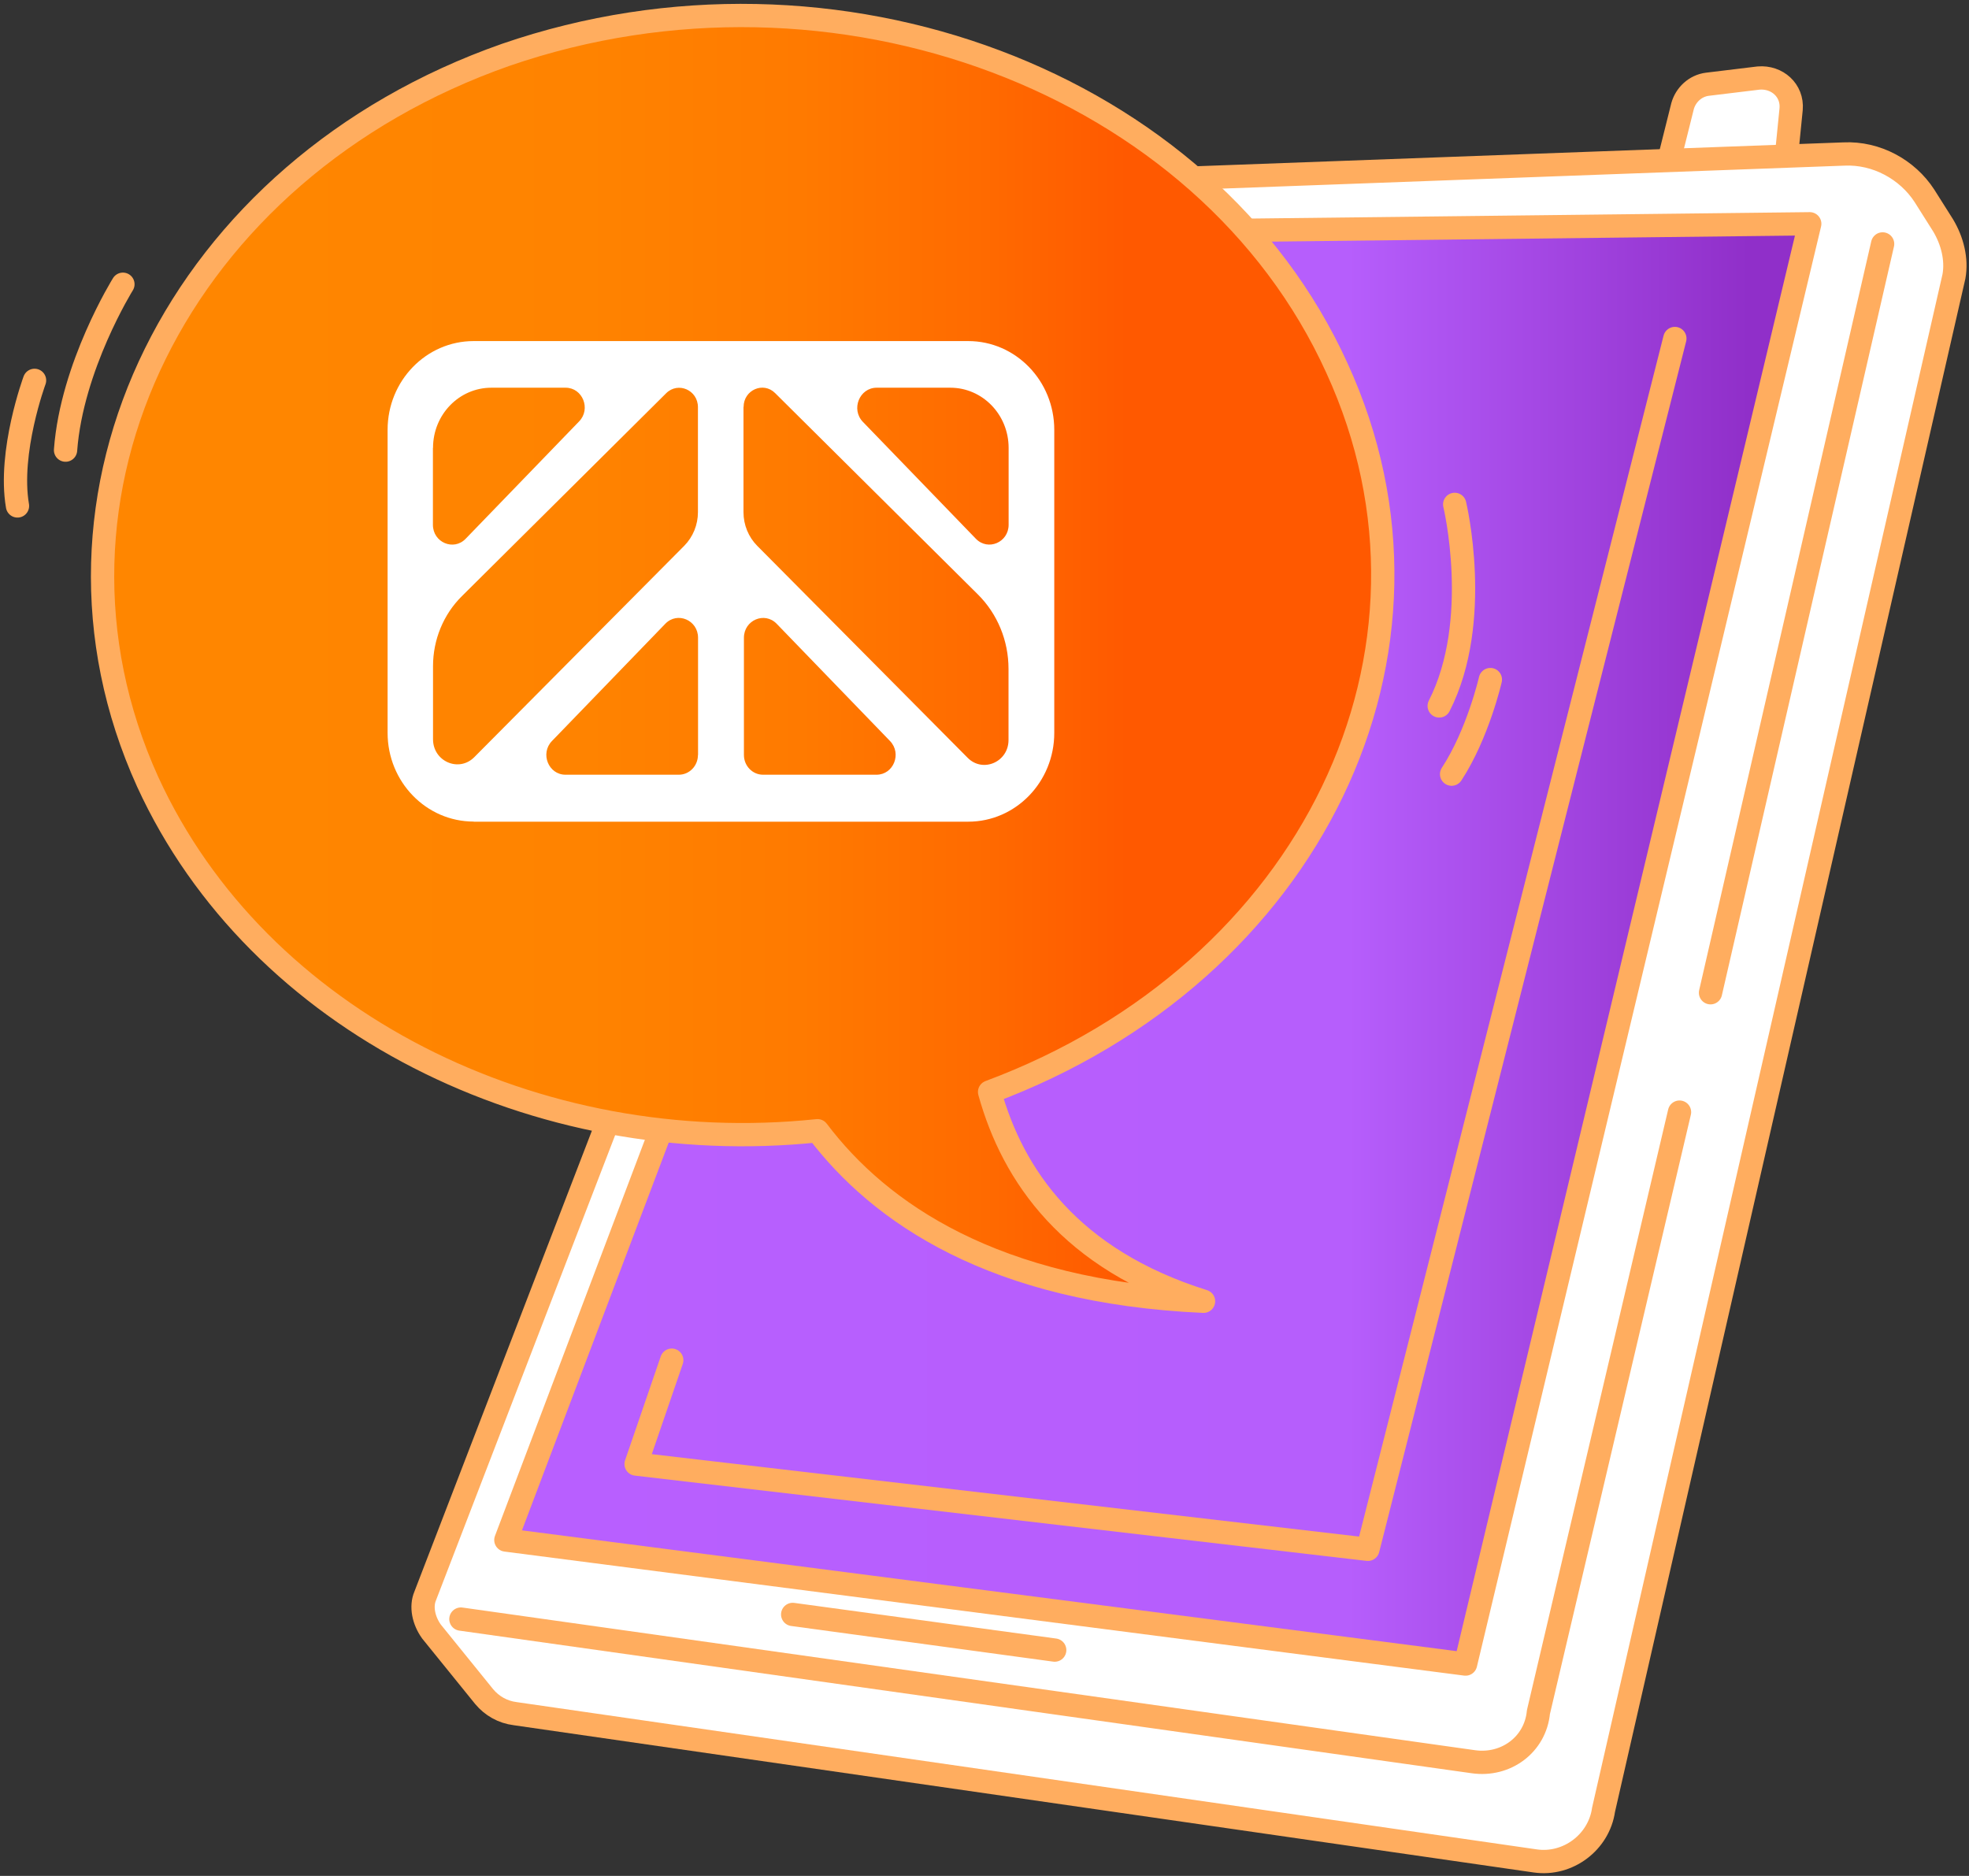
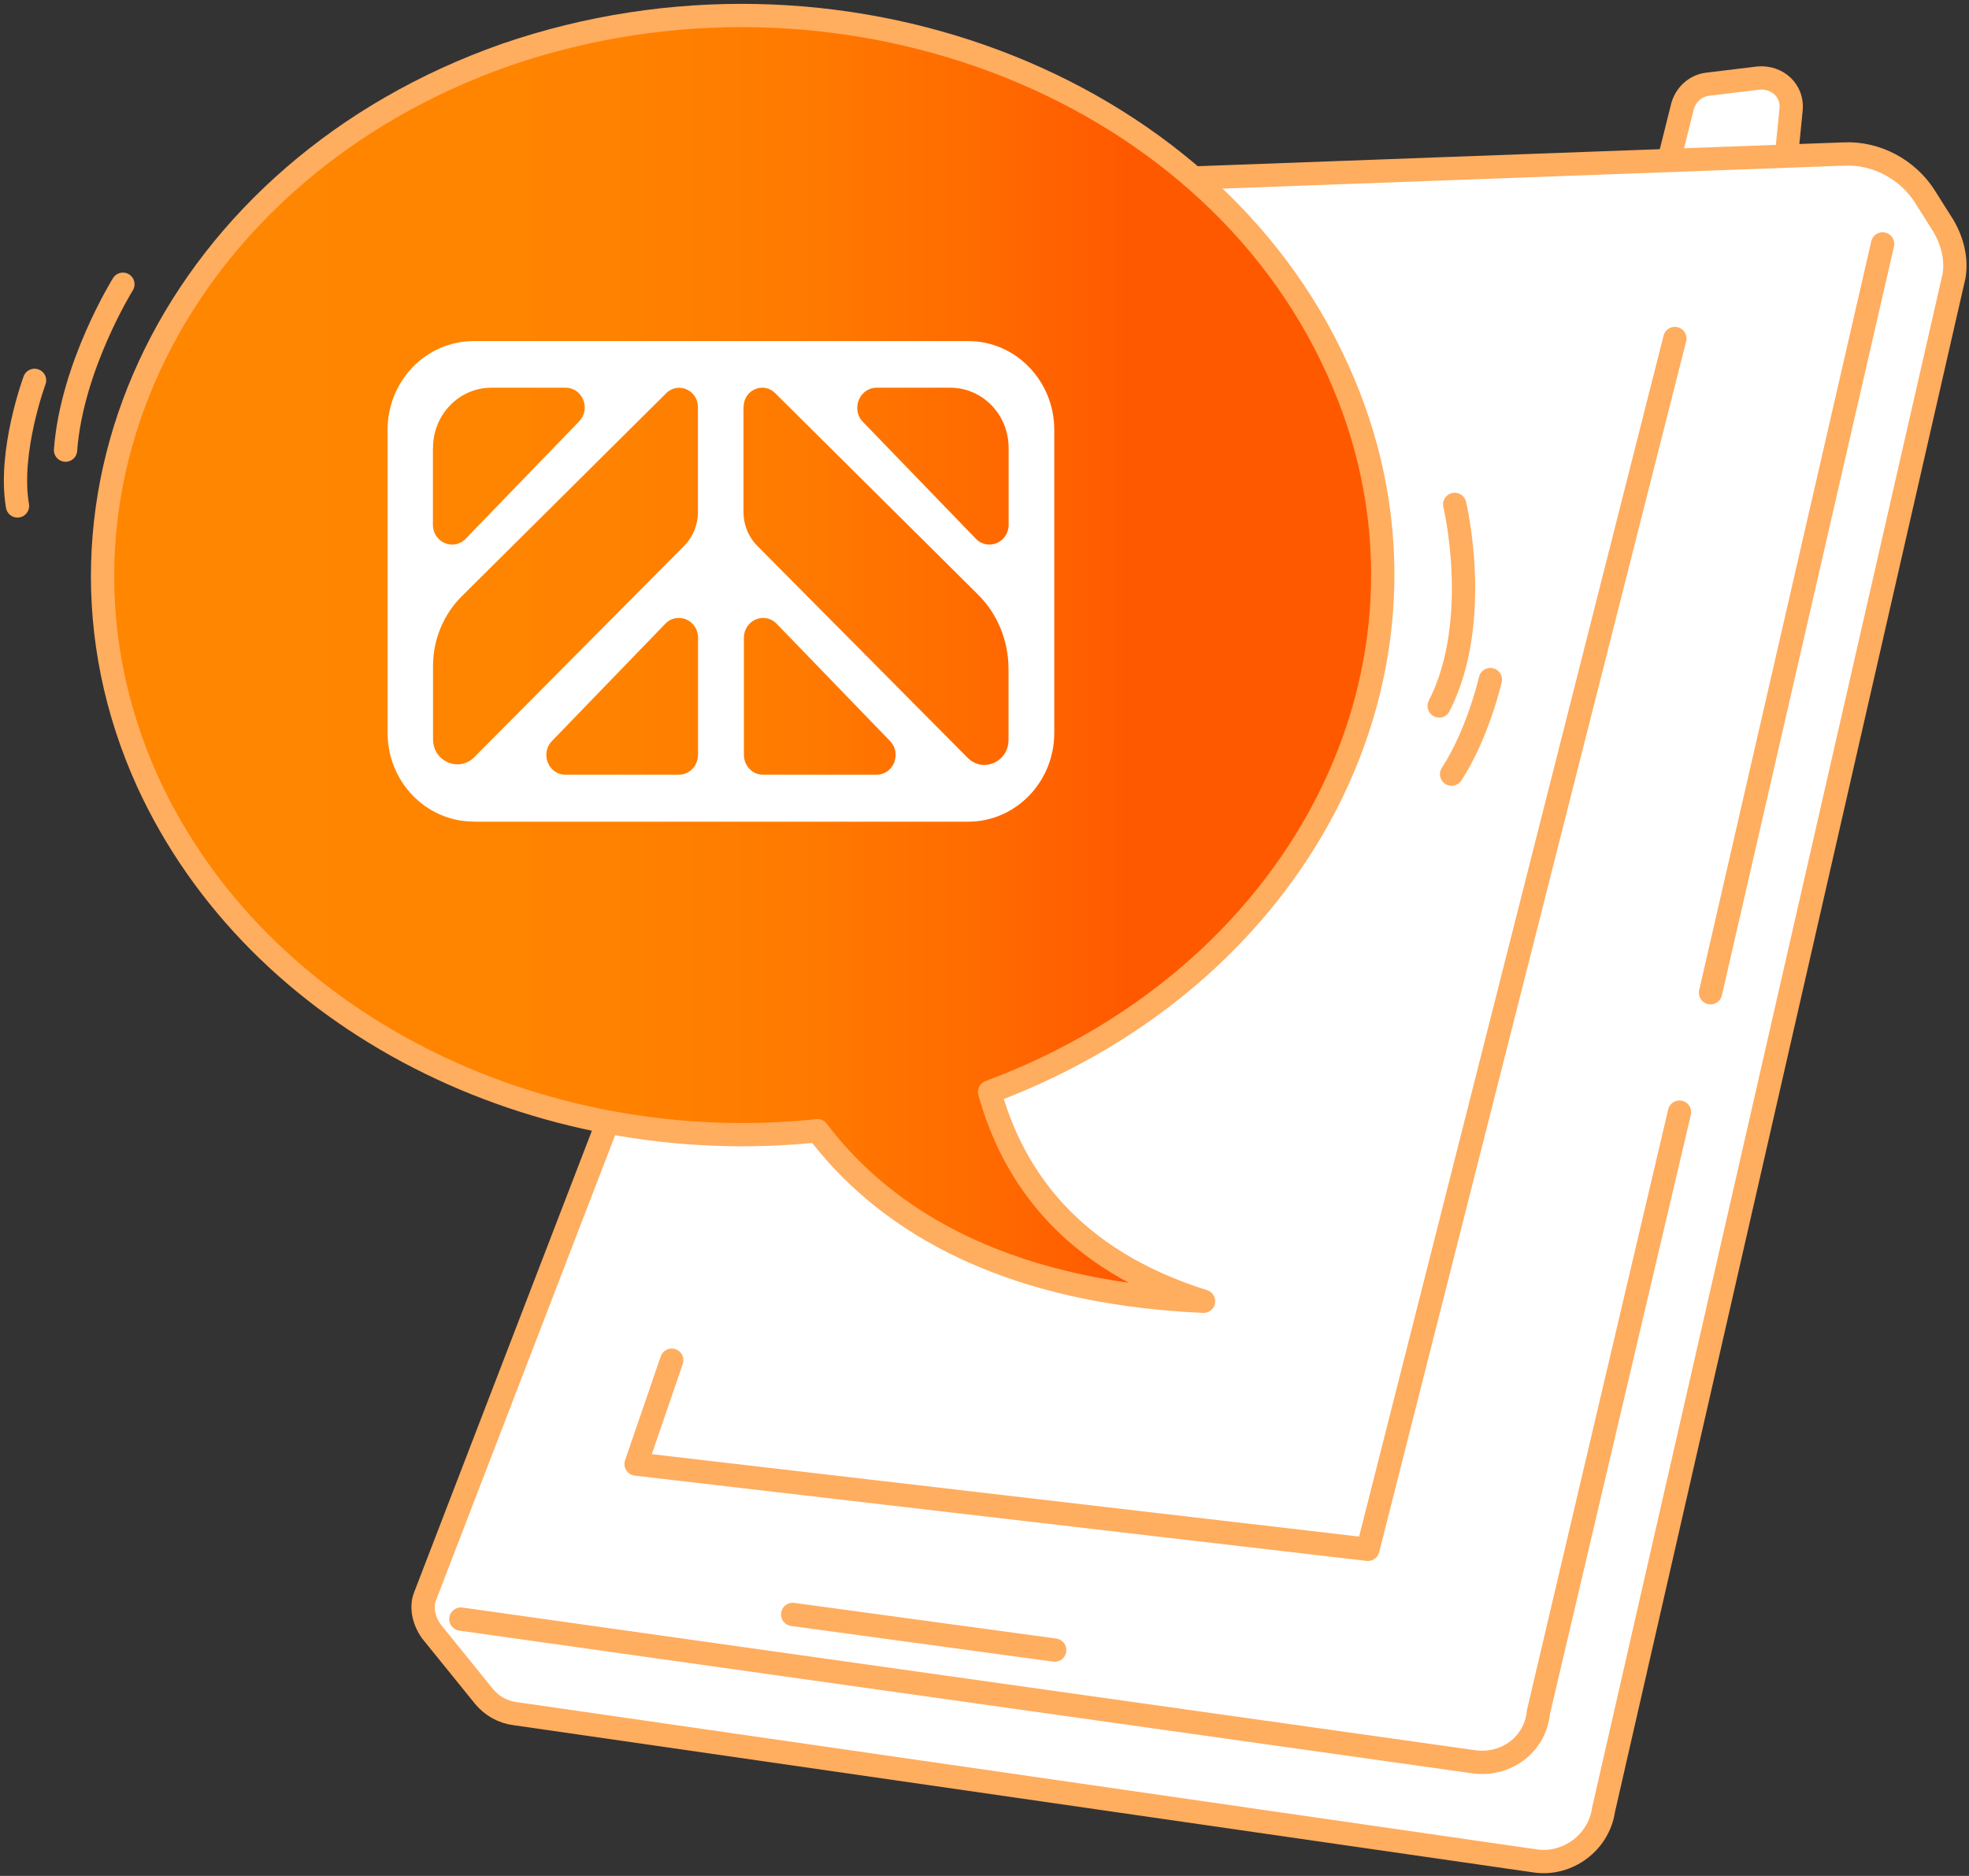
<svg xmlns="http://www.w3.org/2000/svg" width="127" height="121" viewBox="0 0 127 121" fill="none">
  <rect x="0" y="0" width="127" height="121" fill="#333333" stroke="none" />
  <path d="M107.628 10.434L108.528 6.834C108.728 6.134 109.328 5.534 110.128 5.434L113.428 5.034C114.628 4.934 115.628 5.834 115.528 7.034L115.228 10.034" fill="white" />
  <path d="M107.628 10.434L108.528 6.834C108.728 6.134 109.328 5.534 110.128 5.434L113.428 5.034C114.628 4.934 115.628 5.834 115.528 7.034L115.228 10.034" stroke="#FFAD5F" stroke-width="1.502" stroke-miterlimit="10" />
  <path d="M27.428 102.934L61.628 14.134C62.128 12.834 63.328 12.034 64.728 11.934L118.928 9.934C121.028 9.834 123.028 10.934 124.128 12.634L125.328 14.534C125.928 15.534 126.228 16.734 126.028 17.834L103.428 116.734C103.128 118.834 101.128 120.334 99.028 120.034L33.228 110.534C32.428 110.434 31.728 110.034 31.228 109.434L27.828 105.234C27.328 104.534 27.128 103.634 27.428 102.934Z" fill="white" stroke="#FFAD5F" stroke-width="1.502" stroke-miterlimit="10" />
  <path d="M29.728 104.434L95.028 113.634C97.128 113.934 99.028 112.534 99.228 110.434L108.328 71.734" fill="white" />
  <path d="M29.728 104.434L95.028 113.634C97.128 113.934 99.028 112.534 99.228 110.434L108.328 71.734" stroke="#FFAD5F" stroke-width="1.502" stroke-miterlimit="10" stroke-linecap="round" stroke-linejoin="round" />
-   <path d="M116.728 14.434L94.528 107.334L32.628 99.334L64.528 15.034L116.728 14.434Z" fill="url(#paint0_linear_20_498)" stroke="#FFAD5F" stroke-width="1.502" stroke-miterlimit="10" stroke-linecap="round" stroke-linejoin="round" />
  <path d="M110.328 64.034L121.428 15.734" stroke="#FFAD5F" stroke-width="1.502" stroke-miterlimit="10" stroke-linecap="round" stroke-linejoin="round" />
  <path d="M51.128 104.134L68.028 106.434" stroke="#FFAD5F" stroke-width="1.502" stroke-miterlimit="10" stroke-linecap="round" stroke-linejoin="round" />
  <path d="M43.328 87.734L41.028 94.434L88.228 99.934L108.028 21.834" stroke="#FFAD5F" stroke-width="1.502" stroke-miterlimit="10" stroke-linecap="round" stroke-linejoin="round" />
  <path d="M86.228 23.734C77.828 5.234 53.828 -3.766 32.628 3.534C11.528 10.934 1.128 31.934 9.528 50.434C16.628 65.934 34.628 74.834 52.728 72.934C56.728 78.234 64.128 83.334 77.628 83.934C69.028 81.234 65.328 75.834 63.828 70.434C84.528 62.734 94.628 42.034 86.228 23.734Z" fill="url(#paint1_linear_20_498)" stroke="#FFAD5F" stroke-width="1.502" stroke-miterlimit="10" stroke-linecap="round" stroke-linejoin="round" />
  <g clip-path="url(#clip0_20_498)">
    <path d="M30.55 53H62.45C65.514 53 68 50.435 68 47.275V27.725C68 24.565 65.514 22 62.45 22H30.55C27.486 22 25 24.565 25 27.725V47.268C25 50.428 27.486 52.993 30.55 52.993V53ZM45.017 48.699C45.017 49.404 44.461 49.971 43.785 49.971H36.474C35.375 49.971 34.826 48.597 35.6 47.798L42.911 40.235C43.686 39.429 45.024 39.995 45.024 41.136V48.699H45.017ZM56.526 49.971H49.215C48.532 49.971 47.983 49.397 47.983 48.699V41.136C47.983 40.003 49.314 39.429 50.096 40.235L57.407 47.798C58.181 48.605 57.632 49.971 56.533 49.971H56.526ZM56.547 25.008H61.295C63.373 25.008 65.056 26.744 65.056 28.887V33.849C65.056 34.983 63.725 35.557 62.943 34.75L55.66 27.216C54.871 26.403 55.435 25.008 56.547 25.008ZM47.962 26.25C47.962 25.153 49.236 24.594 49.997 25.357L63.07 38.339C64.337 39.596 65.049 41.325 65.049 43.141V47.733C65.049 49.15 63.394 49.869 62.415 48.881L48.842 35.208C48.279 34.641 47.955 33.857 47.955 33.043V26.25H47.962ZM27.93 28.887C27.93 26.744 29.613 25.008 31.691 25.008H36.481C37.58 25.008 38.129 26.381 37.354 27.18L30.036 34.75C29.261 35.557 27.923 34.99 27.923 33.849V28.887H27.93ZM27.93 42.967C27.93 41.267 28.599 39.632 29.79 38.455L42.968 25.364C43.736 24.601 45.017 25.16 45.017 26.265V33.036C45.017 33.849 44.7 34.627 44.137 35.201L30.593 48.837C29.599 49.84 27.93 49.113 27.93 47.682V42.967Z" fill="white" />
  </g>
  <path d="M7.928 18.334C7.928 18.334 4.628 23.634 4.228 29.034" stroke="#FFAD5F" stroke-width="1.502" stroke-miterlimit="10" stroke-linecap="round" stroke-linejoin="round" />
  <path d="M2.228 24.534C2.228 24.534 0.528 29.134 1.128 32.634" stroke="#FFAD5F" stroke-width="1.502" stroke-miterlimit="10" stroke-linecap="round" stroke-linejoin="round" />
  <path d="M93.828 32.534C93.828 32.534 95.628 40.034 92.828 45.534" stroke="#FFAD5F" stroke-width="1.502" stroke-miterlimit="10" stroke-linecap="round" stroke-linejoin="round" />
  <path d="M96.128 43.834C96.128 43.834 95.328 47.334 93.628 49.934" stroke="#FFAD5F" stroke-width="1.502" stroke-miterlimit="10" stroke-linecap="round" stroke-linejoin="round" />
  <defs>
    <linearGradient id="paint0_linear_20_498" x1="32.641" y1="60.86" x2="116.734" y2="60.86" gradientUnits="userSpaceOnUse">
      <stop stop-color="#B85FFF" />
      <stop offset="0.646" stop-color="#B65EFC" />
      <stop offset="0.953" stop-color="#902FC9" />
    </linearGradient>
    <linearGradient id="paint1_linear_20_498" x1="6.638" y1="42.446" x2="89.195" y2="42.446" gradientUnits="userSpaceOnUse">
      <stop offset="0.136" stop-color="#FF8600" />
      <stop offset="0.377" stop-color="#FF8300" />
      <stop offset="0.545" stop-color="#FF7A00" />
      <stop offset="0.69" stop-color="#FF6A00" />
      <stop offset="0.8" stop-color="#FF5900" />
    </linearGradient>
    <clipPath id="clip0_20_498">
      <rect width="43" height="31" fill="white" transform="translate(25 22)" />
    </clipPath>
  </defs>
</svg>